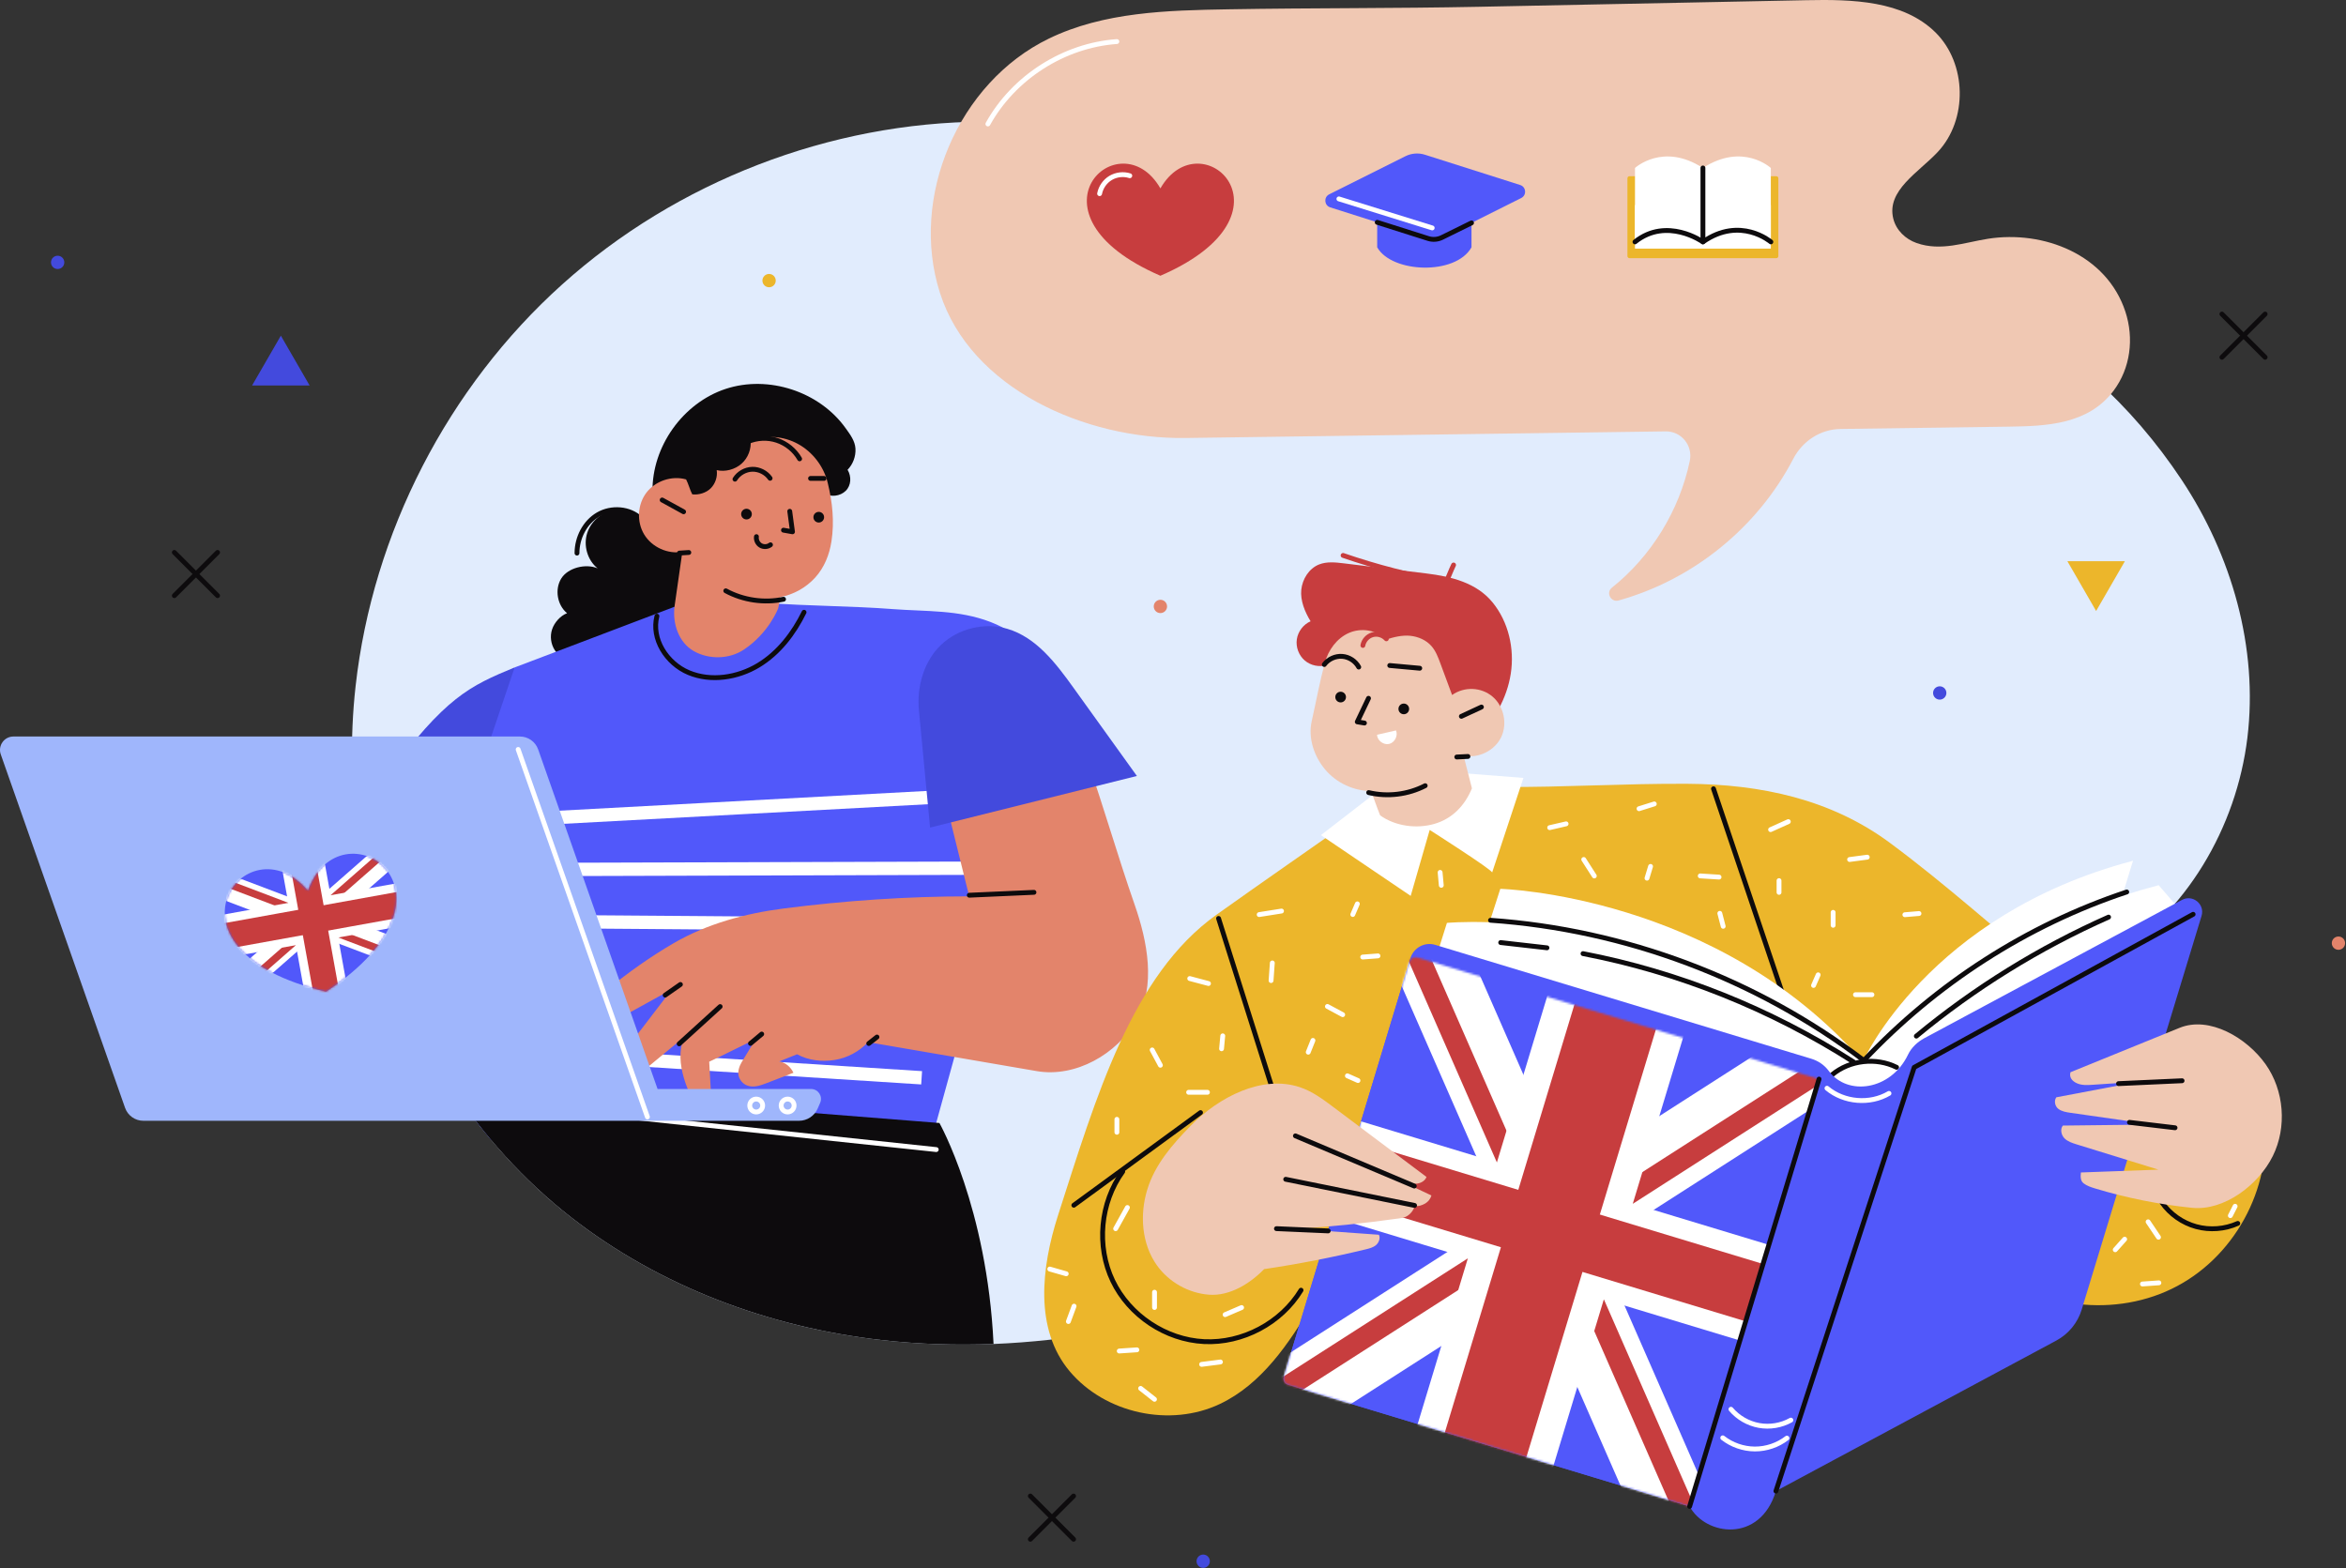
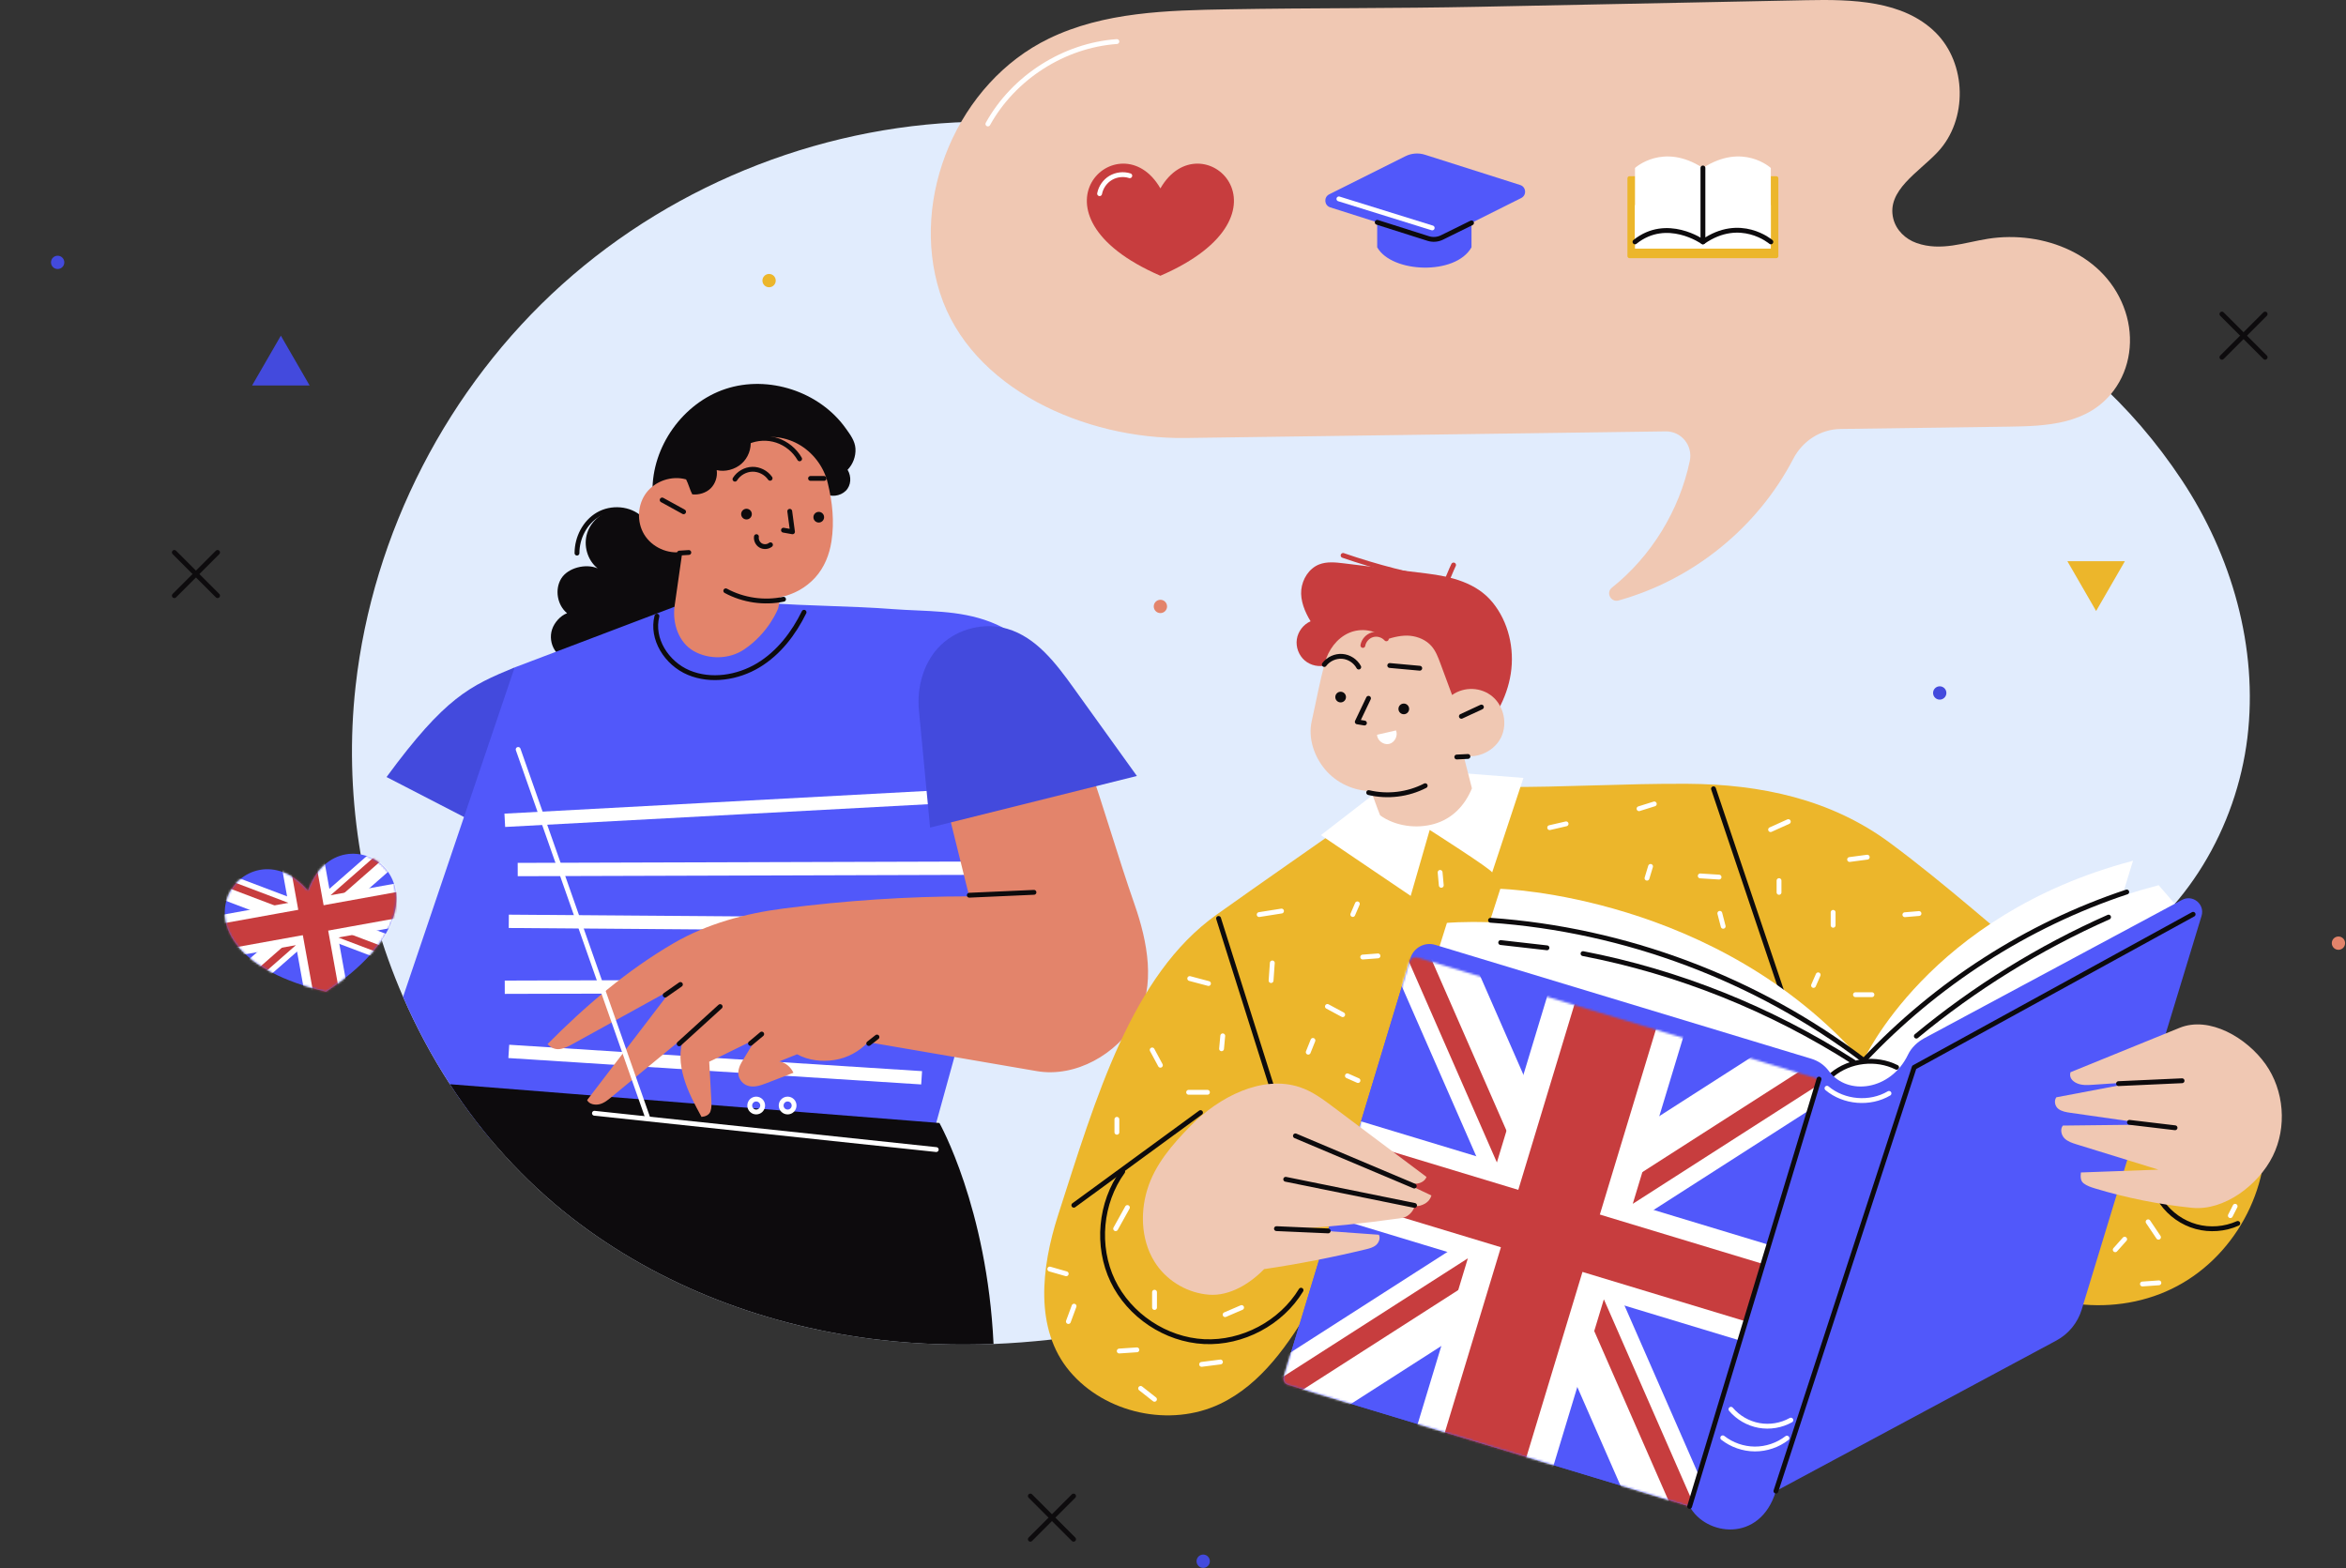
<svg xmlns="http://www.w3.org/2000/svg" width="1107" height="740" viewBox="0 0 1107 740" fill="none">
  <rect x="0" y="0" width="1107" height="740" fill="#333333" stroke="none" />
  <path d="M1060.47 348.13C1055.31 390.55 1031.51 431.18 994.874 453.2L572.724 615.97C539.044 626.35 504.014 632.79 468.824 634.21C451.084 634.9 433.324 634.34 415.644 632.32C362.974 626.28 311.424 607.13 269.604 574.52C255.674 563.67 243.034 551.37 231.774 537.92C224.764 529.59 218.254 520.78 212.304 511.63C203.814 498.55 196.424 484.74 190.194 470.4C170.284 424.58 162.234 373.39 167.804 323.7C175.884 251.5 211.294 182.72 265.324 134.17C319.354 85.62 391.554 57.75 464.164 57.41C626.054 56.62 791.404 70.87 936.184 143.26C974.424 162.38 1005.8 190.81 1029.45 226.44C1053.11 262.06 1065.62 305.68 1060.47 348.13Z" fill="#E1ECFD" />
  <path d="M366.045 132.41C366.045 130.67 364.635 129.27 362.905 129.27C361.165 129.27 359.765 130.68 359.765 132.41C359.765 134.15 361.175 135.55 362.905 135.55C364.635 135.56 366.045 134.15 366.045 132.41Z" fill="#ECB62B" />
  <path d="M550.694 286.17C550.694 284.43 549.285 283.03 547.555 283.03C545.815 283.03 544.415 284.44 544.415 286.17C544.415 287.91 545.825 289.31 547.555 289.31C549.285 289.31 550.694 287.9 550.694 286.17Z" fill="#E3846B" />
  <path d="M918.434 327C918.434 325.26 917.024 323.86 915.294 323.86C913.554 323.86 912.154 325.27 912.154 327C912.154 328.74 913.564 330.14 915.294 330.14C917.024 330.14 918.434 328.73 918.434 327Z" fill="#434ADD" />
  <path d="M30.345 123.81C30.345 122.07 28.934 120.67 27.204 120.67C25.465 120.67 24.064 122.08 24.064 123.81C24.064 125.55 25.474 126.95 27.204 126.95C28.934 126.95 30.345 125.54 30.345 123.81Z" fill="#434ADD" />
  <path d="M1106.58 445.06C1106.58 443.32 1105.17 441.92 1103.44 441.92C1101.7 441.92 1100.3 443.33 1100.3 445.06C1100.3 446.8 1101.71 448.2 1103.44 448.2C1105.17 448.21 1106.58 446.8 1106.58 445.06Z" fill="#E3846B" />
  <path d="M570.894 736.73C570.894 734.99 569.484 733.58 567.754 733.58C566.024 733.58 564.614 734.99 564.614 736.73C564.614 738.47 566.024 739.87 567.754 739.87C569.484 739.87 570.894 738.47 570.894 736.73Z" fill="#434ADD" />
  <path d="M132.525 158.4L118.955 181.9H146.095L132.525 158.4Z" fill="#434ADD" />
  <path d="M989.094 288.32L1002.67 264.81H975.524L989.094 288.32Z" fill="#ECB62B" />
  <path d="M82.265 281.08L102.665 260.68" stroke="#0D0B0D" stroke-width="2.284" stroke-miterlimit="10" stroke-linecap="round" stroke-linejoin="round" />
  <path d="M82.265 260.68L102.665 281.08" stroke="#0D0B0D" stroke-width="2.284" stroke-miterlimit="10" stroke-linecap="round" stroke-linejoin="round" />
  <path d="M486.185 726.35L506.584 705.96" stroke="#0D0B0D" stroke-width="2.284" stroke-miterlimit="10" stroke-linecap="round" stroke-linejoin="round" />
  <path d="M486.185 705.96L506.584 726.35" stroke="#0D0B0D" stroke-width="2.284" stroke-miterlimit="10" stroke-linecap="round" stroke-linejoin="round" />
  <path d="M1048.45 168.59L1068.84 148.2" stroke="#0D0B0D" stroke-width="2.284" stroke-miterlimit="10" stroke-linecap="round" stroke-linejoin="round" />
  <path d="M1048.45 148.2L1068.84 168.59" stroke="#0D0B0D" stroke-width="2.284" stroke-miterlimit="10" stroke-linecap="round" stroke-linejoin="round" />
  <path d="M272.264 261.01C272.264 253.78 275.954 246.47 282.204 242.83C288.444 239.19 297.104 239.78 302.314 244.79" stroke="#0D0B0D" stroke-width="2.284" stroke-miterlimit="10" stroke-linecap="round" stroke-linejoin="round" />
  <path d="M403.664 211.67C403.434 208.01 401.174 205.06 399.044 202.08C386.704 184.77 362.624 176.87 342.434 183.51C322.244 190.15 307.544 210.8 307.894 232.06C307.984 237.7 305.294 243.28 307.734 248.36C304.144 243.32 296.944 239.75 290.794 240.45C284.644 241.15 279.034 245.58 277.104 251.46C275.174 257.34 277.154 264.35 281.994 268.2C276.464 265.8 267.954 267.88 264.814 273.02C261.674 278.16 262.924 285.54 267.584 289.36C264.404 290.55 261.564 293.79 260.504 297.01C259.444 300.23 259.924 303.93 261.764 306.77C263.704 309.75 266.894 311.64 269.964 313.43L332.894 310.16C350.154 283.45 369.894 258.31 388.844 232.77C391.984 234.71 396.424 234.21 399.064 231.62C401.694 229.03 401.834 224.85 399.944 221.68C402.504 219.06 403.884 215.33 403.664 211.67Z" fill="#0D0B0D" />
  <path d="M242.834 314.94C221.664 323.72 210.154 328.89 182.404 366.67L248.994 401.05L242.834 314.94Z" fill="#434ADD" />
  <path d="M497.314 328.7L437.914 543.83L433.544 559.62L231.774 537.92C224.764 529.59 218.254 520.78 212.304 511.63C203.814 498.55 196.424 484.74 190.194 470.4L242.834 314.96C270.194 304.58 297.554 294.17 324.944 283.8C326.614 292.16 334.124 297.95 342.644 298.33C351.164 298.71 359.564 292.7 361.954 284.52C381.764 286.03 401.264 285.9 421.044 287.41C437.274 288.64 452.244 287.69 467.394 293.51C482.594 299.33 496.084 312.5 497.314 328.7Z" fill="#5158FA" />
  <path d="M451.089 372.49L238.028 383.948L238.366 390.229L451.427 378.771L451.089 372.49Z" fill="white" />
  <path d="M459.5 406.545L244.28 407.181L244.298 413.471L459.518 412.835L459.5 406.545Z" fill="white" />
  <path d="M240.106 431.615L240.058 437.905L459.508 439.569L459.556 433.279L240.106 431.615Z" fill="white" />
  <path d="M443.289 462.115L238.169 462.712L238.188 469.002L443.308 468.405L443.289 462.115Z" fill="white" />
  <path d="M240.284 493.001L239.883 499.278L434.682 511.731L435.084 505.454L240.284 493.001Z" fill="white" />
  <path d="M309.985 290.76C307.225 301.38 314.454 312.97 324.954 317.39C335.454 321.81 348.134 319.8 357.834 313.94C367.534 308.08 374.525 298.82 379.405 288.92" stroke="#0D0B0D" stroke-width="2.284" stroke-miterlimit="10" stroke-linecap="round" stroke-linejoin="round" />
  <path d="M468.824 634.21C451.084 634.9 433.324 634.34 415.644 632.32C362.974 626.28 311.424 607.13 269.604 574.52C247.024 556.91 227.814 535.53 212.304 511.63L443.284 529.93C443.284 529.93 465.774 569.8 468.824 634.21Z" fill="#0D0B0D" />
  <path d="M280.494 525.33C334.254 531.04 388.024 536.76 441.784 542.47" stroke="white" stroke-width="2.284" stroke-miterlimit="10" stroke-linecap="round" stroke-linejoin="round" />
  <path d="M535.374 426.83C527.424 404.07 521.134 381.81 513.184 359.06C490.814 365.93 469.184 373.65 446.814 380.52C450.324 394.67 453.834 408.83 457.334 422.98C428.204 422.97 398.554 424.99 369.664 428.72C351.674 431.04 333.644 435.92 317.954 445.03C296.074 457.74 276.204 474.69 258.394 492.66C259.884 494.44 262.034 495.38 264.324 495.01C266.624 494.64 268.704 493.5 270.744 492.37C286.184 483.85 301.624 475.33 317.064 466.81C303.734 484.37 290.374 501.57 277.044 519.13C277.984 521.1 280.794 521.58 282.914 521.06C285.034 520.55 286.794 519.12 288.474 517.73C299.864 508.33 311.264 498.92 322.654 489.52C320.314 495.82 320.824 502.3 322.714 508.74C324.594 515.19 327.824 521.15 331.024 527.05C332.854 526.9 334.644 526.16 335.244 524.42C335.844 522.68 335.744 520.8 335.644 518.97C335.314 512.98 334.984 506.99 334.654 501C341.844 497.71 349.324 493.74 356.514 490.45C354.314 494.16 352.154 497.54 349.954 501.25C348.854 503.1 348.034 505.53 348.524 507.62C349.014 509.71 350.604 511.51 352.624 512.26C355.594 513.37 358.894 512.22 361.854 511.07C366.034 509.45 370.214 507.84 374.394 506.22C373.184 503.57 370.484 501.16 367.584 500.92C370.424 499.78 373.274 498.64 376.114 497.5C381.414 500.41 387.904 501.15 393.874 500.18C399.844 499.21 405.464 496.2 409.584 491.77C436.224 496.37 462.544 500.84 489.184 505.44C507.464 508.6 527.014 497.48 536.274 481.41C545.534 465.36 541.494 444.35 535.374 426.83Z" fill="#E3846B" />
  <path d="M320.474 492.57C326.924 486.71 333.364 480.85 339.814 474.99" stroke="#0D0B0D" stroke-width="2.284" stroke-miterlimit="10" stroke-linecap="round" stroke-linejoin="round" />
  <path d="M313.874 469.58C316.274 467.91 318.674 466.23 321.064 464.56" stroke="#0D0B0D" stroke-width="2.284" stroke-miterlimit="10" stroke-linecap="round" stroke-linejoin="round" />
  <path d="M354.134 492.38C355.894 490.91 357.654 489.43 359.424 487.96" stroke="#0D0B0D" stroke-width="2.284" stroke-miterlimit="10" stroke-linecap="round" stroke-linejoin="round" />
  <path d="M457.374 422.44C467.544 421.99 477.724 421.53 487.894 421.08" stroke="#0D0B0D" stroke-width="2.284" stroke-miterlimit="10" stroke-linecap="round" stroke-linejoin="round" />
  <path d="M409.934 492.41C411.224 491.39 412.524 490.37 413.814 489.36" stroke="#0D0B0D" stroke-width="2.284" stroke-miterlimit="10" stroke-linecap="round" stroke-linejoin="round" />
  <path d="M506.564 324.57C498.264 313.02 488.974 300.74 475.334 296.73C464.594 293.58 452.274 296.53 444.134 304.22C435.994 311.91 432.544 323.95 433.604 335.1C435.364 353.57 437.114 372.04 438.874 390.52L536.464 366.17C526.494 352.3 516.534 338.44 506.564 324.57Z" fill="#434ADD" />
  <path d="M367.184 287.08C367.184 287.08 367.984 283.72 368.074 281.77C374.404 280.61 380.324 277.32 384.654 272.55C388.974 267.78 391.364 261.79 392.344 255.43C393.774 246.09 392.794 236.94 390.554 227.76C388.684 220.1 383.494 213.32 376.594 209.52C369.694 205.72 361.634 205.21 354.164 207.72C354.634 211.81 352.994 216.08 349.914 218.81C346.834 221.54 342.194 222.81 338.194 221.85C338.644 224.91 337.594 228.15 335.434 230.36C333.274 232.57 329.724 233.65 326.654 233.27C325.584 231.26 324.814 228.23 323.744 226.22C317.014 224.32 309.244 226.93 305.004 232.5C300.774 238.07 300.344 246.25 303.984 252.23C307.614 258.21 315.074 261.6 321.974 260.41C320.784 269.09 319.514 277.28 318.324 285.96C317.204 294.13 320.204 303.16 327.364 307.24C334.524 311.32 344.144 311.12 351.004 306.55C362.894 298.61 367.184 287.08 367.184 287.08Z" fill="#E3846B" />
  <path d="M388.864 244.06C388.864 242.67 387.734 241.54 386.344 241.54C384.954 241.54 383.824 242.67 383.824 244.06C383.824 245.45 384.954 246.58 386.344 246.58C387.744 246.57 388.864 245.45 388.864 244.06Z" fill="#0D0B0D" />
  <path d="M354.765 242.6C354.765 241.21 353.635 240.08 352.245 240.08C350.855 240.08 349.725 241.21 349.725 242.6C349.725 243.99 350.855 245.12 352.245 245.12C353.635 245.12 354.765 243.99 354.765 242.6Z" fill="#0D0B0D" />
  <path d="M312.454 235.94C315.824 237.79 319.194 239.65 322.564 241.5" stroke="#0D0B0D" stroke-width="2.284" stroke-miterlimit="10" stroke-linecap="round" stroke-linejoin="round" />
  <path d="M342.475 278.8C350.715 283.26 360.555 284.69 369.725 282.77" stroke="#0D0B0D" stroke-width="2.284" stroke-miterlimit="10" stroke-linecap="round" stroke-linejoin="round" />
  <path d="M320.584 260.99C322.064 260.9 323.545 260.81 325.025 260.71" stroke="#0D0B0D" stroke-width="2.284" stroke-miterlimit="10" stroke-linecap="round" stroke-linejoin="round" />
  <path d="M352.844 208.44C357.154 206.56 362.164 206.32 366.624 207.8C371.084 209.28 374.974 212.44 377.314 216.52" stroke="#0D0B0D" stroke-width="2.284" stroke-miterlimit="10" stroke-linecap="round" stroke-linejoin="round" />
  <path d="M372.654 241.27C373.084 244.5 373.524 247.72 373.954 250.95C372.534 250.69 371.114 250.44 369.694 250.18" stroke="#0D0B0D" stroke-width="2.284" stroke-miterlimit="10" stroke-linecap="round" stroke-linejoin="round" />
  <path d="M356.935 253.23C356.695 254.85 357.525 256.58 358.945 257.4C360.365 258.22 362.275 258.09 363.565 257.08" stroke="#0D0B0D" stroke-width="2.284" stroke-miterlimit="10" stroke-linecap="round" stroke-linejoin="round" />
  <path d="M346.805 226.12C348.535 223.34 351.715 221.53 354.985 221.44C358.255 221.36 361.525 223.01 363.385 225.7" stroke="#0D0B0D" stroke-width="2.284" stroke-miterlimit="10" stroke-linecap="round" stroke-linejoin="round" />
  <path d="M382.464 225.76C384.594 225.76 386.714 225.76 388.844 225.76" stroke="#0D0B0D" stroke-width="2.284" stroke-miterlimit="10" stroke-linecap="round" stroke-linejoin="round" />
-   <path d="M310.284 513.87L253.944 353.66C252.654 350 249.204 347.55 245.324 347.55H6.344C1.974 347.55 -1.086 351.87 0.364 355.99L59.014 522.77C60.304 526.43 63.754 528.88 67.634 528.88H377.024C380.854 528.88 384.324 526.6 385.844 523.09L387.004 520.41C388.344 517.32 386.074 513.88 382.714 513.88H310.284V513.87Z" fill="#9FB6FC" />
  <path d="M145.294 420.33C116.254 385.93 69.824 448.3 153.894 467.97C225.784 420.13 160.474 377.94 145.294 420.33Z" fill="#5158FA" />
  <mask id="mask0_10_640" style="mask-type:luminance" maskUnits="userSpaceOnUse" x="106" y="402" width="82" height="66">
    <path d="M145.294 420.33C116.254 385.93 69.824 448.3 153.894 467.97C225.784 420.13 160.474 377.94 145.294 420.33Z" fill="white" />
  </mask>
  <g mask="url(#mask0_10_640)">
    <path d="M81.231 415.484L209.975 464.292L214.304 452.874L85.559 404.067L81.231 415.484Z" fill="white" />
    <path d="M143.831 436.401L210.905 461.829L212.135 458.584L145.061 433.156L143.831 436.401Z" fill="#C73D3E" />
    <path d="M83.394 409.777L151.806 435.712L153.036 432.467L84.624 406.532L83.394 409.777Z" fill="#C73D3E" />
    <path d="M195.576 384.235L92.04 474.994L100.089 484.176L203.625 393.417L195.576 384.235Z" fill="white" />
    <path d="M147.459 434.525L96.06 479.581L98.347 482.191L149.747 437.134L147.459 434.525Z" fill="#C73D3E" />
    <path d="M197.32 386.211L145.176 431.92L147.464 434.529L199.607 388.82L197.32 386.211Z" fill="#C73D3E" />
    <path d="M148.229 403.294L136.558 405.401L147.364 465.245L159.035 463.137L148.229 403.294Z" fill="#C73D3E" />
    <path d="M96.169 433.252L99.771 453.2L199.519 435.188L195.917 415.24L96.169 433.252Z" fill="white" />
    <path d="M150.236 390.7L130.288 394.302L145.364 477.793L165.312 474.191L150.236 390.7Z" fill="white" />
    <path d="M96.891 437.239L99.052 449.205L198.8 431.194L196.639 419.227L96.891 437.239Z" fill="#C73D3E" />
    <path d="M146.249 391.421L134.283 393.582L149.359 477.073L161.325 474.912L146.249 391.421Z" fill="#C73D3E" />
  </g>
  <path d="M244.504 353.65L305.494 527.07" stroke="white" stroke-width="2.284" stroke-miterlimit="10" stroke-linecap="round" stroke-linejoin="round" />
  <path d="M374.704 521.68C374.704 519.99 373.334 518.63 371.654 518.63C369.964 518.63 368.604 520 368.604 521.68C368.604 523.36 369.974 524.73 371.654 524.73C373.334 524.74 374.704 523.37 374.704 521.68Z" stroke="white" stroke-width="2.284" stroke-miterlimit="10" stroke-linecap="round" stroke-linejoin="round" />
  <path d="M359.874 521.68C359.874 519.99 358.504 518.63 356.824 518.63C355.144 518.63 353.774 520 353.774 521.68C353.774 523.36 355.144 524.73 356.824 524.73C358.504 524.73 359.874 523.37 359.874 521.68Z" stroke="white" stroke-width="2.284" stroke-miterlimit="10" stroke-linecap="round" stroke-linejoin="round" />
  <path d="M1067.67 522.99C1049.32 515.84 1031 507.81 1012.66 500.66C1011.87 489.56 1006.65 478.84 998.394 471.38C990.144 463.92 979.764 460.27 968.644 460.6C942.924 439.72 918.334 417.38 891.704 397.67C863.914 377.1 830.734 370.06 796.164 369.86C766.564 369.69 738.434 371.54 708.844 371.36C706.834 378.02 701.144 383.44 694.384 385.1C687.634 386.76 680.944 385.96 676.074 380.99C673.324 387.05 667.314 391.51 660.714 392.38C654.114 393.25 647.154 390.5 642.924 385.36C642.704 384.81 641.654 384.88 641.434 384.33C618.974 400.09 596.404 415.7 574.054 431.62C533.934 460.2 517.204 517.73 499.284 573.37C491.314 598.13 488.014 627.23 504.774 647.12C521.534 667.01 552.164 673.66 575.654 662.5C595.314 653.17 608.204 634.02 619.314 615.31C697.034 597.93 775.484 578.26 853.204 560.88L939.124 597.94C963.994 618.74 1002.14 621.85 1030.05 605.36C1057.99 588.9 1073.9 554.81 1067.67 522.99Z" fill="#ECB62B" />
  <path d="M623.294 394.09L653.364 370.84L690.514 364.87L718.854 367.09C718.854 367.09 703.734 412.85 704.084 411.74C704.444 410.63 674.624 391.64 674.624 391.64L665.654 422.76L623.294 394.09Z" fill="white" />
  <path d="M506.704 568.73C526.634 554.16 546.564 539.59 566.494 525.02" stroke="#0D0B0D" stroke-width="2.284" stroke-miterlimit="10" stroke-linecap="round" stroke-linejoin="round" />
  <path d="M575.004 433.4C583.544 460.44 592.084 487.47 600.624 514.51" stroke="#0D0B0D" stroke-width="2.284" stroke-miterlimit="10" stroke-linecap="round" stroke-linejoin="round" />
  <path d="M529.774 552.85C519.124 567.51 517.244 588.07 525.064 604.41C532.884 620.75 550.074 632.19 568.174 633.09C586.274 633.99 604.514 624.31 613.914 608.82" stroke="#0D0B0D" stroke-width="2.284" stroke-miterlimit="10" stroke-linecap="round" stroke-linejoin="round" />
  <path d="M808.545 372.21C819.235 403.96 829.925 435.71 840.625 467.45" stroke="#0D0B0D" stroke-width="2.284" stroke-miterlimit="10" stroke-linecap="round" stroke-linejoin="round" />
  <path d="M1020.17 567.49C1024.03 572.97 1029.83 577.05 1036.29 578.82C1042.75 580.59 1049.82 580.05 1055.93 577.31" stroke="#0D0B0D" stroke-width="2.284" stroke-miterlimit="10" stroke-linecap="round" stroke-linejoin="round" />
  <path d="M561.395 461.76C564.345 462.54 567.295 463.33 570.245 464.11" stroke="white" stroke-width="2.284" stroke-miterlimit="10" stroke-linecap="round" stroke-linejoin="round" />
  <path d="M576.974 488.8C576.794 490.83 576.604 492.87 576.414 494.9" stroke="white" stroke-width="2.284" stroke-miterlimit="10" stroke-linecap="round" stroke-linejoin="round" />
  <path d="M543.674 495.46C544.964 497.86 546.264 500.27 547.554 502.67" stroke="white" stroke-width="2.284" stroke-miterlimit="10" stroke-linecap="round" stroke-linejoin="round" />
  <path d="M560.874 515.44C563.834 515.44 566.794 515.44 569.754 515.44" stroke="white" stroke-width="2.284" stroke-miterlimit="10" stroke-linecap="round" stroke-linejoin="round" />
  <path d="M527.024 528.2C527.024 530.23 527.024 532.27 527.024 534.3" stroke="white" stroke-width="2.284" stroke-miterlimit="10" stroke-linecap="round" stroke-linejoin="round" />
  <path d="M594.164 431.58C597.674 431.02 601.194 430.47 604.704 429.91" stroke="white" stroke-width="2.284" stroke-miterlimit="10" stroke-linecap="round" stroke-linejoin="round" />
  <path d="M600.364 454.4C600.164 457.17 599.974 459.95 599.774 462.72" stroke="white" stroke-width="2.284" stroke-miterlimit="10" stroke-linecap="round" stroke-linejoin="round" />
  <path d="M626.364 474.93C628.764 476.22 631.174 477.52 633.574 478.81" stroke="white" stroke-width="2.284" stroke-miterlimit="10" stroke-linecap="round" stroke-linejoin="round" />
  <path d="M619.534 490.96C618.794 492.81 618.054 494.66 617.314 496.51" stroke="white" stroke-width="2.284" stroke-miterlimit="10" stroke-linecap="round" stroke-linejoin="round" />
  <path d="M640.494 426.52C639.774 428.19 639.054 429.87 638.334 431.54" stroke="white" stroke-width="2.284" stroke-miterlimit="10" stroke-linecap="round" stroke-linejoin="round" />
  <path d="M635.794 507.67C637.454 508.41 639.124 509.15 640.784 509.89" stroke="white" stroke-width="2.284" stroke-miterlimit="10" stroke-linecap="round" stroke-linejoin="round" />
  <path d="M643.014 451.62C645.414 451.44 647.824 451.25 650.224 451.07" stroke="white" stroke-width="2.284" stroke-miterlimit="10" stroke-linecap="round" stroke-linejoin="round" />
  <path d="M679.544 411.67C679.724 413.7 679.914 415.74 680.094 417.77" stroke="white" stroke-width="2.284" stroke-miterlimit="10" stroke-linecap="round" stroke-linejoin="round" />
  <path d="M731.244 390.55C733.824 389.95 736.404 389.36 738.984 388.76" stroke="white" stroke-width="2.284" stroke-miterlimit="10" stroke-linecap="round" stroke-linejoin="round" />
-   <path d="M747.314 405.58C748.974 408.17 750.634 410.76 752.304 413.36" stroke="white" stroke-width="2.284" stroke-miterlimit="10" stroke-linecap="round" stroke-linejoin="round" />
  <path d="M773.404 381.62C775.804 380.87 778.204 380.12 780.604 379.36" stroke="white" stroke-width="2.284" stroke-miterlimit="10" stroke-linecap="round" stroke-linejoin="round" />
  <path d="M778.844 408.85C778.284 410.7 777.724 412.55 777.164 414.4" stroke="white" stroke-width="2.284" stroke-miterlimit="10" stroke-linecap="round" stroke-linejoin="round" />
  <path d="M802.284 413.33C805.244 413.52 808.204 413.7 811.164 413.89" stroke="white" stroke-width="2.284" stroke-miterlimit="10" stroke-linecap="round" stroke-linejoin="round" />
  <path d="M811.524 430.99C812.054 433.03 812.584 435.07 813.114 437.11" stroke="white" stroke-width="2.284" stroke-miterlimit="10" stroke-linecap="round" stroke-linejoin="round" />
  <path d="M835.484 391.49C838.274 390.23 841.064 388.97 843.854 387.71" stroke="white" stroke-width="2.284" stroke-miterlimit="10" stroke-linecap="round" stroke-linejoin="round" />
  <path d="M839.464 415.55C839.464 417.4 839.464 419.25 839.464 421.1" stroke="white" stroke-width="2.284" stroke-miterlimit="10" stroke-linecap="round" stroke-linejoin="round" />
  <path d="M872.765 405.59C875.545 405.22 878.315 404.86 881.095 404.49" stroke="white" stroke-width="2.284" stroke-miterlimit="10" stroke-linecap="round" stroke-linejoin="round" />
  <path d="M864.994 430.53C864.994 432.57 864.994 434.6 864.994 436.63" stroke="white" stroke-width="2.284" stroke-miterlimit="10" stroke-linecap="round" stroke-linejoin="round" />
  <path d="M898.844 431.64C901.064 431.45 903.284 431.27 905.504 431.08" stroke="white" stroke-width="2.284" stroke-miterlimit="10" stroke-linecap="round" stroke-linejoin="round" />
  <path d="M857.934 460.01C857.204 461.68 856.474 463.35 855.744 465.02" stroke="white" stroke-width="2.284" stroke-miterlimit="10" stroke-linecap="round" stroke-linejoin="round" />
  <path d="M875.534 469.38C878.124 469.38 880.714 469.38 883.304 469.38" stroke="white" stroke-width="2.284" stroke-miterlimit="10" stroke-linecap="round" stroke-linejoin="round" />
  <path d="M531.984 569.81C530.134 573.14 528.285 576.47 526.435 579.8" stroke="white" stroke-width="2.284" stroke-miterlimit="10" stroke-linecap="round" stroke-linejoin="round" />
  <path d="M495.344 598.85C497.934 599.59 500.524 600.34 503.114 601.08" stroke="white" stroke-width="2.284" stroke-miterlimit="10" stroke-linecap="round" stroke-linejoin="round" />
  <path d="M506.814 616.36C505.924 618.78 505.024 621.19 504.134 623.61" stroke="white" stroke-width="2.284" stroke-miterlimit="10" stroke-linecap="round" stroke-linejoin="round" />
  <path d="M528.134 637.53C530.904 637.35 533.684 637.16 536.454 636.97" stroke="white" stroke-width="2.284" stroke-miterlimit="10" stroke-linecap="round" stroke-linejoin="round" />
  <path d="M567.004 643.83C569.964 643.45 572.924 643.07 575.884 642.7" stroke="white" stroke-width="2.284" stroke-miterlimit="10" stroke-linecap="round" stroke-linejoin="round" />
  <path d="M538.224 655.16C540.404 656.88 542.584 658.59 544.764 660.31" stroke="white" stroke-width="2.284" stroke-miterlimit="10" stroke-linecap="round" stroke-linejoin="round" />
  <path d="M578.094 620.36C580.684 619.25 583.274 618.13 585.864 617.02" stroke="white" stroke-width="2.284" stroke-miterlimit="10" stroke-linecap="round" stroke-linejoin="round" />
  <path d="M544.784 609.78C544.784 612.18 544.784 614.59 544.784 616.99" stroke="white" stroke-width="2.284" stroke-miterlimit="10" stroke-linecap="round" stroke-linejoin="round" />
  <path d="M1013.62 576.55C1015.25 578.98 1016.89 581.4 1018.52 583.83" stroke="white" stroke-width="2.284" stroke-miterlimit="10" stroke-linecap="round" stroke-linejoin="round" />
  <path d="M1002.56 584.76C1001.08 586.42 999.594 588.08 998.114 589.74" stroke="white" stroke-width="2.284" stroke-miterlimit="10" stroke-linecap="round" stroke-linejoin="round" />
  <path d="M1010.94 605.9C1013.53 605.72 1016.12 605.53 1018.71 605.35" stroke="white" stroke-width="2.284" stroke-miterlimit="10" stroke-linecap="round" stroke-linejoin="round" />
  <path d="M1054.68 569.22C1053.93 570.69 1053.18 572.17 1052.43 573.64" stroke="white" stroke-width="2.284" stroke-miterlimit="10" stroke-linecap="round" stroke-linejoin="round" />
  <path d="M1018.61 417.71C1012.67 419.27 1006.95 420.96 1001.41 422.75L1006.5 406.18C909.844 431.65 878.994 500.98 878.994 500.98C810.214 422.18 707.944 419.43 707.944 419.43L702.874 435.19C690.224 434.79 682.754 435.5 682.754 435.5L674.984 460.22L874.434 540.8L1029.11 429.89L1018.61 417.71Z" fill="white" />
  <path d="M703.324 434.26C766.784 438.68 828.814 461.97 879.504 500.41C913.594 464.22 956.364 436.58 1003.54 420.91" stroke="#0D0B0D" stroke-width="2.284" stroke-miterlimit="10" stroke-linecap="round" stroke-linejoin="round" />
  <path d="M864.504 507.16C872.804 500.24 885.284 498.8 894.944 503.65" stroke="#0D0B0D" stroke-width="2.284" stroke-miterlimit="10" stroke-linecap="round" stroke-linejoin="round" />
  <path d="M904.254 488.93C931.734 466.18 962.344 447.22 994.964 432.77" stroke="#0D0B0D" stroke-width="2.284" stroke-miterlimit="10" stroke-linecap="round" stroke-linejoin="round" />
  <path d="M746.975 450C791.915 458.66 835.375 476.05 874.585 501.07" stroke="#0D0B0D" stroke-width="2.284" stroke-miterlimit="10" stroke-linecap="round" stroke-linejoin="round" />
  <path d="M729.964 447.26C722.684 446.43 715.404 445.61 708.124 444.78" stroke="#0D0B0D" stroke-width="2.284" stroke-miterlimit="10" stroke-linecap="round" stroke-linejoin="round" />
  <path d="M900.324 497.69C892.234 514.56 871.764 517.38 862.924 505.35C860.884 502.57 857.954 500.59 854.654 499.59C826.794 491.15 710.644 455.98 677.264 445.87C672.274 444.36 667.034 447.19 665.524 452.17L607.574 643.54C606.064 648.53 608.884 653.79 613.874 655.3L797.284 710.84C804.734 724.73 830.514 728.35 838.004 703.61L970.294 632.6C976.064 629.5 980.374 624.25 982.284 617.98L1038.84 432.21C1040.52 426.71 1034.69 421.93 1029.62 424.65L908.034 489.91C904.744 491.69 901.934 494.33 900.324 497.69Z" fill="#5158FA" />
  <path d="M858.344 509.21L797.284 710.85L607.724 653.45C606.134 652.97 605.244 651.29 605.724 649.71L665.044 453.81C665.524 452.22 667.194 451.33 668.784 451.81L858.344 509.21Z" fill="#5158FA" />
  <mask id="mask1_10_640" style="mask-type:luminance" maskUnits="userSpaceOnUse" x="605" y="451" width="254" height="260">
    <path d="M858.344 509.21L797.284 710.85L607.724 653.45C606.134 652.97 605.244 651.29 605.724 649.71L665.044 453.81C665.524 452.22 667.194 451.33 668.784 451.81L858.344 509.21Z" fill="white" />
  </mask>
  <g mask="url(#mask1_10_640)">
    <path d="M594.054 690.31L898.014 495.5L869.134 471.47L565.174 666.28L594.054 690.31Z" fill="white" />
    <path d="M733.425 591.8L891.775 490.31L883.575 483.49L725.225 584.98L733.425 591.8Z" fill="#C73D3E" />
    <path d="M579.614 678.3L741.124 574.78L732.924 567.96L571.414 671.47L579.614 678.3Z" fill="#C73D3E" />
    <path d="M677.864 413.55L822.684 744.26L785.324 748.23L640.504 417.53L677.864 413.55Z" fill="white" />
    <path d="M742.724 580.95L814.614 745.12L804.004 746.25L732.114 582.08L742.724 580.95Z" fill="#C73D3E" />
    <path d="M659.184 415.54L732.114 582.08L721.504 583.2L648.574 416.67L659.184 415.54Z" fill="#C73D3E" />
    <path d="M639.365 538.525L631.369 564.931L823.804 623.198L831.799 596.792L639.365 538.525Z" fill="#C73D3E" />
    <path d="M665.306 684.038L729.451 703.46L797.78 477.795L733.635 458.373L665.306 684.038Z" fill="white" />
    <path d="M642.193 529.145L628.526 574.282L820.961 632.549L834.628 587.412L642.193 529.145Z" fill="white" />
    <path d="M678.144 687.922L716.629 699.574L784.958 473.909L746.473 462.257L678.144 687.922Z" fill="#C73D3E" />
    <path d="M639.447 538.17L631.249 565.246L823.684 623.513L831.882 596.437L639.447 538.17Z" fill="#C73D3E" />
  </g>
  <path d="M797.284 710.85L858.344 509.21" stroke="#0D0B0D" stroke-width="2.284" stroke-miterlimit="10" stroke-linecap="round" stroke-linejoin="round" />
  <path d="M838.004 703.62L903.254 503.66L1034.86 431.45" stroke="#0D0B0D" stroke-width="2.284" stroke-miterlimit="10" stroke-linecap="round" stroke-linejoin="round" />
  <path d="M862.094 513.52C870.074 520.24 882.364 521.27 891.354 515.96" stroke="white" stroke-width="2.284" stroke-miterlimit="10" stroke-linecap="round" stroke-linejoin="round" />
  <path d="M816.774 665.01C820.124 668.97 824.884 671.72 829.994 672.65C835.104 673.58 840.524 672.68 845.054 670.14" stroke="white" stroke-width="2.284" stroke-miterlimit="10" stroke-linecap="round" stroke-linejoin="round" />
  <path d="M812.914 678.49C817.184 681.85 822.594 683.73 828.024 683.76C833.454 683.79 838.884 681.95 843.184 678.63" stroke="white" stroke-width="2.284" stroke-miterlimit="10" stroke-linecap="round" stroke-linejoin="round" />
  <path d="M633.765 262.1C649.595 267.56 665.865 271.74 682.375 274.58C683.605 272.1 684.665 269.1 685.895 266.61" stroke="#C73D3E" stroke-width="2.284" stroke-miterlimit="10" stroke-linecap="round" stroke-linejoin="round" />
  <path d="M704.274 284.24C696.734 275.02 684.914 272.06 673.094 270.61C660.124 269.02 647.144 267.43 634.174 265.84C630.224 265.36 626.074 264.9 622.374 266.38C617.654 268.28 614.574 273.22 614.034 278.28C613.494 283.34 615.744 288.84 618.424 293.17C615.014 294.66 612.484 297.98 611.934 301.66C611.384 305.34 612.844 309.25 615.664 311.67C618.484 314.09 622.574 314.94 626.134 313.83L696.274 348.78C704.844 340.5 711.084 329.63 712.894 317.85C714.704 306.08 711.824 293.46 704.274 284.24Z" fill="#C73D3E" />
  <path d="M694.554 372C693.164 366.85 692.004 361.71 690.604 356.56C697.504 358.03 705.164 354.32 708.284 348C711.404 341.68 709.694 333.34 704.324 328.76C698.964 324.18 690.954 323.89 685.194 327.96C683.354 322.98 681.504 318.01 679.664 313.03C678.594 310.14 677.474 307.17 675.444 304.86C672.934 302.01 669.204 300.41 665.434 300.02C661.664 299.63 657.394 300.66 653.804 301.9C649.664 297.2 642.264 296.14 636.534 298.66C630.794 301.18 626.754 306.76 625.124 312.82C622.734 321.7 620.974 331.34 618.954 340.31C617.154 348.28 620.084 356.98 625.364 363.21C630.644 369.44 638.724 373.22 646.894 373.27C648.484 377.15 649.664 380.9 651.254 384.78C658.424 389.88 668.394 391.22 676.844 388.78C685.294 386.34 691.214 380.14 694.554 372Z" fill="#F0C8B3" />
-   <path d="M658.725 344.68L649.765 346.73C649.905 349.44 652.825 351.66 655.475 351.05C658.115 350.44 659.785 347.18 658.725 344.68Z" fill="white" />
+   <path d="M658.725 344.68L649.765 346.73C649.905 349.44 652.825 351.66 655.475 351.05C658.115 350.44 659.785 347.18 658.725 344.68" fill="white" />
  <path d="M664.924 334.52C664.924 333.13 663.794 332 662.404 332C661.014 332 659.884 333.13 659.884 334.52C659.884 335.91 661.014 337.04 662.404 337.04C663.794 337.04 664.924 335.91 664.924 334.52Z" fill="#0D0B0D" />
  <path d="M632.604 331.46C633.996 331.46 635.125 330.332 635.125 328.94C635.125 327.548 633.996 326.42 632.604 326.42C631.213 326.42 630.084 327.548 630.084 328.94C630.084 330.332 631.213 331.46 632.604 331.46Z" fill="#0D0B0D" />
  <path d="M689.574 338.02C692.724 336.56 695.884 335.1 699.034 333.64" stroke="#0D0B0D" stroke-width="2.284" stroke-miterlimit="10" stroke-linecap="round" stroke-linejoin="round" />
  <path d="M687.404 357.22C689.164 357.13 690.924 357.05 692.674 356.96" stroke="#0D0B0D" stroke-width="2.284" stroke-miterlimit="10" stroke-linecap="round" stroke-linejoin="round" />
  <path d="M645.834 374.01C654.734 376.14 664.375 374.96 672.505 370.76" stroke="#0D0B0D" stroke-width="2.284" stroke-miterlimit="10" stroke-linecap="round" stroke-linejoin="round" />
  <path d="M645.754 329.52C643.984 333.22 642.224 336.93 640.454 340.63C641.584 340.82 642.704 341 643.834 341.19" stroke="#0D0B0D" stroke-width="2.284" stroke-miterlimit="10" stroke-linecap="round" stroke-linejoin="round" />
  <path d="M624.884 313.58C626.824 310.99 630.124 309.49 633.344 309.73C636.564 309.97 639.604 311.94 641.144 314.78" stroke="#0D0B0D" stroke-width="2.284" stroke-miterlimit="10" stroke-linecap="round" stroke-linejoin="round" />
  <path d="M655.774 314.04C660.494 314.47 665.214 314.9 669.934 315.33" stroke="#0D0B0D" stroke-width="2.284" stroke-miterlimit="10" stroke-linecap="round" stroke-linejoin="round" />
  <path d="M643.094 304.57C643.504 302.22 645.354 300.18 647.654 299.53C649.954 298.88 652.594 299.66 654.174 301.45" stroke="#C73D3E" stroke-width="2.284" stroke-miterlimit="10" stroke-linecap="round" stroke-linejoin="round" />
  <path d="M596.504 598.88C612.614 596.49 628.614 593.38 644.444 589.55C646.154 589.14 647.934 588.68 649.284 587.55C650.634 586.42 651.484 584.22 650.654 582.66C637.574 581.73 624.494 580.79 611.414 579.86C626.974 578.98 643.154 577.32 658.584 575.16C660.604 574.88 662.314 574.87 664.034 573.79C665.754 572.71 667.054 570.97 667.594 569C669.184 569.41 671.084 568.74 672.504 567.92C673.924 567.1 675.004 565.71 675.444 564.13C671.394 562.24 667.244 560.2 663.194 558.31C665.024 558.7 666.944 558.79 668.794 558.51C670.644 558.23 672.484 557.14 673.114 555.38C658.514 544.41 643.954 533.52 629.354 522.55C624.354 518.79 619.234 514.97 613.294 513.01C595.414 507.1 575.034 517.76 561.864 531.21C553.154 540.1 544.974 549.5 541.344 561.4C537.714 573.3 538.704 587.02 545.944 597.14C551.584 605.02 560.824 610.22 570.484 610.95C580.144 611.69 589.734 605.82 596.504 598.88Z" fill="#F0C8B3" />
  <path d="M611.264 536C629.954 543.89 648.654 551.78 667.344 559.68" stroke="#0D0B0D" stroke-width="2.284" stroke-miterlimit="10" stroke-linecap="round" stroke-linejoin="round" />
  <path d="M606.685 556.49C626.955 560.6 647.214 564.71 667.484 568.83" stroke="#0D0B0D" stroke-width="2.284" stroke-miterlimit="10" stroke-linecap="round" stroke-linejoin="round" />
  <path d="M602.314 579.78C610.454 580.14 618.594 580.5 626.734 580.85" stroke="#0D0B0D" stroke-width="2.284" stroke-miterlimit="10" stroke-linecap="round" stroke-linejoin="round" />
  <path d="M1034.36 569.95C1018.89 568.39 1003.57 565.33 988.685 560.84C986.775 560.26 984.825 559.64 983.225 558.43C981.635 557.22 981.715 555.26 981.905 553.27C994.105 552.83 1006.3 552.38 1018.49 551.94C1005.63 547.97 992.765 543.99 979.905 540.02C977.835 539.38 975.675 538.69 974.145 537.15C972.615 535.61 972.025 532.82 973.395 531.14C987.495 530.98 1001.58 530.82 1015.68 530.66C1002.79 528.81 989.905 526.96 977.015 525.12C974.995 524.83 972.885 524.5 971.265 523.26C969.645 522.02 969.125 519.46 970.315 517.8C983.265 515.34 996.225 512.89 1009.17 510.43C1001.95 510.92 994.725 511.41 987.505 511.89C984.995 512.06 982.374 512.21 980.074 511.2C977.774 510.19 976.275 508.38 976.995 505.97C994.155 498.99 1011.31 492 1028.47 485.02C1042.57 479.28 1060.23 489.75 1069.04 502.17C1077.85 514.59 1079.21 531.9 1072.45 545.54C1065.69 559.18 1049.51 571.48 1034.36 569.95Z" fill="#F0C8B3" />
  <path d="M1004.82 529.62C1011.99 530.47 1019.16 531.33 1026.33 532.18" stroke="#0D0B0D" stroke-width="2.284" stroke-miterlimit="10" stroke-linecap="round" stroke-linejoin="round" />
  <path d="M999.664 511.35C1009.66 510.9 1019.65 510.45 1029.65 509.99" stroke="#0D0B0D" stroke-width="2.284" stroke-miterlimit="10" stroke-linecap="round" stroke-linejoin="round" />
  <path d="M1002.9 147.08C994.044 120.08 964.204 108.54 938.014 112.68C926.854 114.44 915.874 118.7 904.404 114.69C899.094 112.83 894.724 108.62 893.374 103.16C890.094 89.88 905.274 81.4 914.364 71.71C928.614 56.53 928.104 29.93 913.294 15.3C897.974 0.18 873.924 -0.34 852.404 0.09C800.914 1.13 749.424 2.16 697.934 3.2C658.104 4 619.504 3.71 579.664 4.39C550.774 4.88 520.824 5.62 494.844 18.25C452.174 38.98 429.044 93.08 443.544 138.25C458.034 183.42 512.004 207.34 559.434 206.68C634.954 205.64 710.464 204.6 785.984 203.56C793.364 203.46 798.884 210.25 797.364 217.48C792.474 240.83 779.244 262.47 760.584 277.33C757.664 279.66 760.124 284.36 763.724 283.36C799.024 273.55 829.374 248.83 846.174 216.52C850.564 208.08 859.024 202.55 868.544 202.42C889.784 202.13 926.784 201.62 947.714 201.33C965.724 201.08 985.294 200.35 997.324 184.38C1005.3 173.77 1007.04 159.7 1002.9 147.08Z" fill="#F0C8B3" />
  <path d="M466.154 58.5C478.304 36.54 501.974 21.41 527.004 19.61" stroke="white" stroke-width="2.284" stroke-miterlimit="10" stroke-linecap="round" stroke-linejoin="round" />
  <path d="M694.354 92.58H649.854V116.7C656.704 128.86 686.824 130.1 694.354 116.7V92.58Z" fill="#5158FA" />
  <path d="M717.324 87.3L672.374 73.01C669.324 72.04 666.014 72.3 663.154 73.73L627.214 91.7C624.544 93.04 624.844 96.95 627.694 97.85L672.644 112.14C675.694 113.11 679.004 112.85 681.864 111.42L717.804 93.45C720.474 92.12 720.174 88.21 717.324 87.3Z" fill="#5158FA" />
  <path d="M649.864 104.91L673.934 112.55C676.074 113.23 678.394 113.05 680.414 112.06L694.364 105.18" stroke="#0D0B0D" stroke-width="2.284" stroke-miterlimit="10" stroke-linecap="round" stroke-linejoin="round" />
  <path d="M631.784 93.86L675.804 107.55" stroke="white" stroke-width="2.284" stroke-miterlimit="10" stroke-linecap="round" stroke-linejoin="round" />
  <path d="M547.554 88.9C528.424 55.68 480.084 100.91 547.554 130.12C615.024 100.91 566.684 55.68 547.554 88.9Z" fill="#C73D3E" />
  <path d="M518.864 91.39C519.454 88.32 521.404 85.54 524.084 83.95C526.764 82.36 530.144 81.97 533.114 82.93" stroke="white" stroke-width="2.284" stroke-miterlimit="10" stroke-linecap="round" stroke-linejoin="round" />
  <path d="M838.194 83.15H768.895C768.365 83.15 767.935 83.58 767.935 84.11V120.86C767.935 121.39 768.365 121.82 768.895 121.82H838.194C838.724 121.82 839.155 121.39 839.155 120.86V84.11C839.155 83.58 838.724 83.15 838.194 83.15Z" fill="#ECB62B" />
  <path d="M835.604 96.77H771.494V117.32H835.604V96.77Z" fill="white" />
  <path d="M803.544 79.27C784.684 67.04 771.494 79.27 771.494 79.27V114.15C771.494 114.15 784.684 101.91 803.544 114.15C822.404 101.91 835.594 114.15 835.594 114.15V79.27C835.604 79.27 822.414 67.03 803.544 79.27Z" fill="white" />
  <path d="M835.605 114.14C835.605 114.14 821.205 101.78 803.555 114.14V79.26" stroke="#0D0B0D" stroke-width="2.284" stroke-miterlimit="10" stroke-linecap="round" stroke-linejoin="round" />
  <path d="M803.544 114.14C803.544 114.14 786.524 102.07 771.494 114.14" stroke="#0D0B0D" stroke-width="2.284" stroke-miterlimit="10" stroke-linecap="round" stroke-linejoin="round" />
</svg>